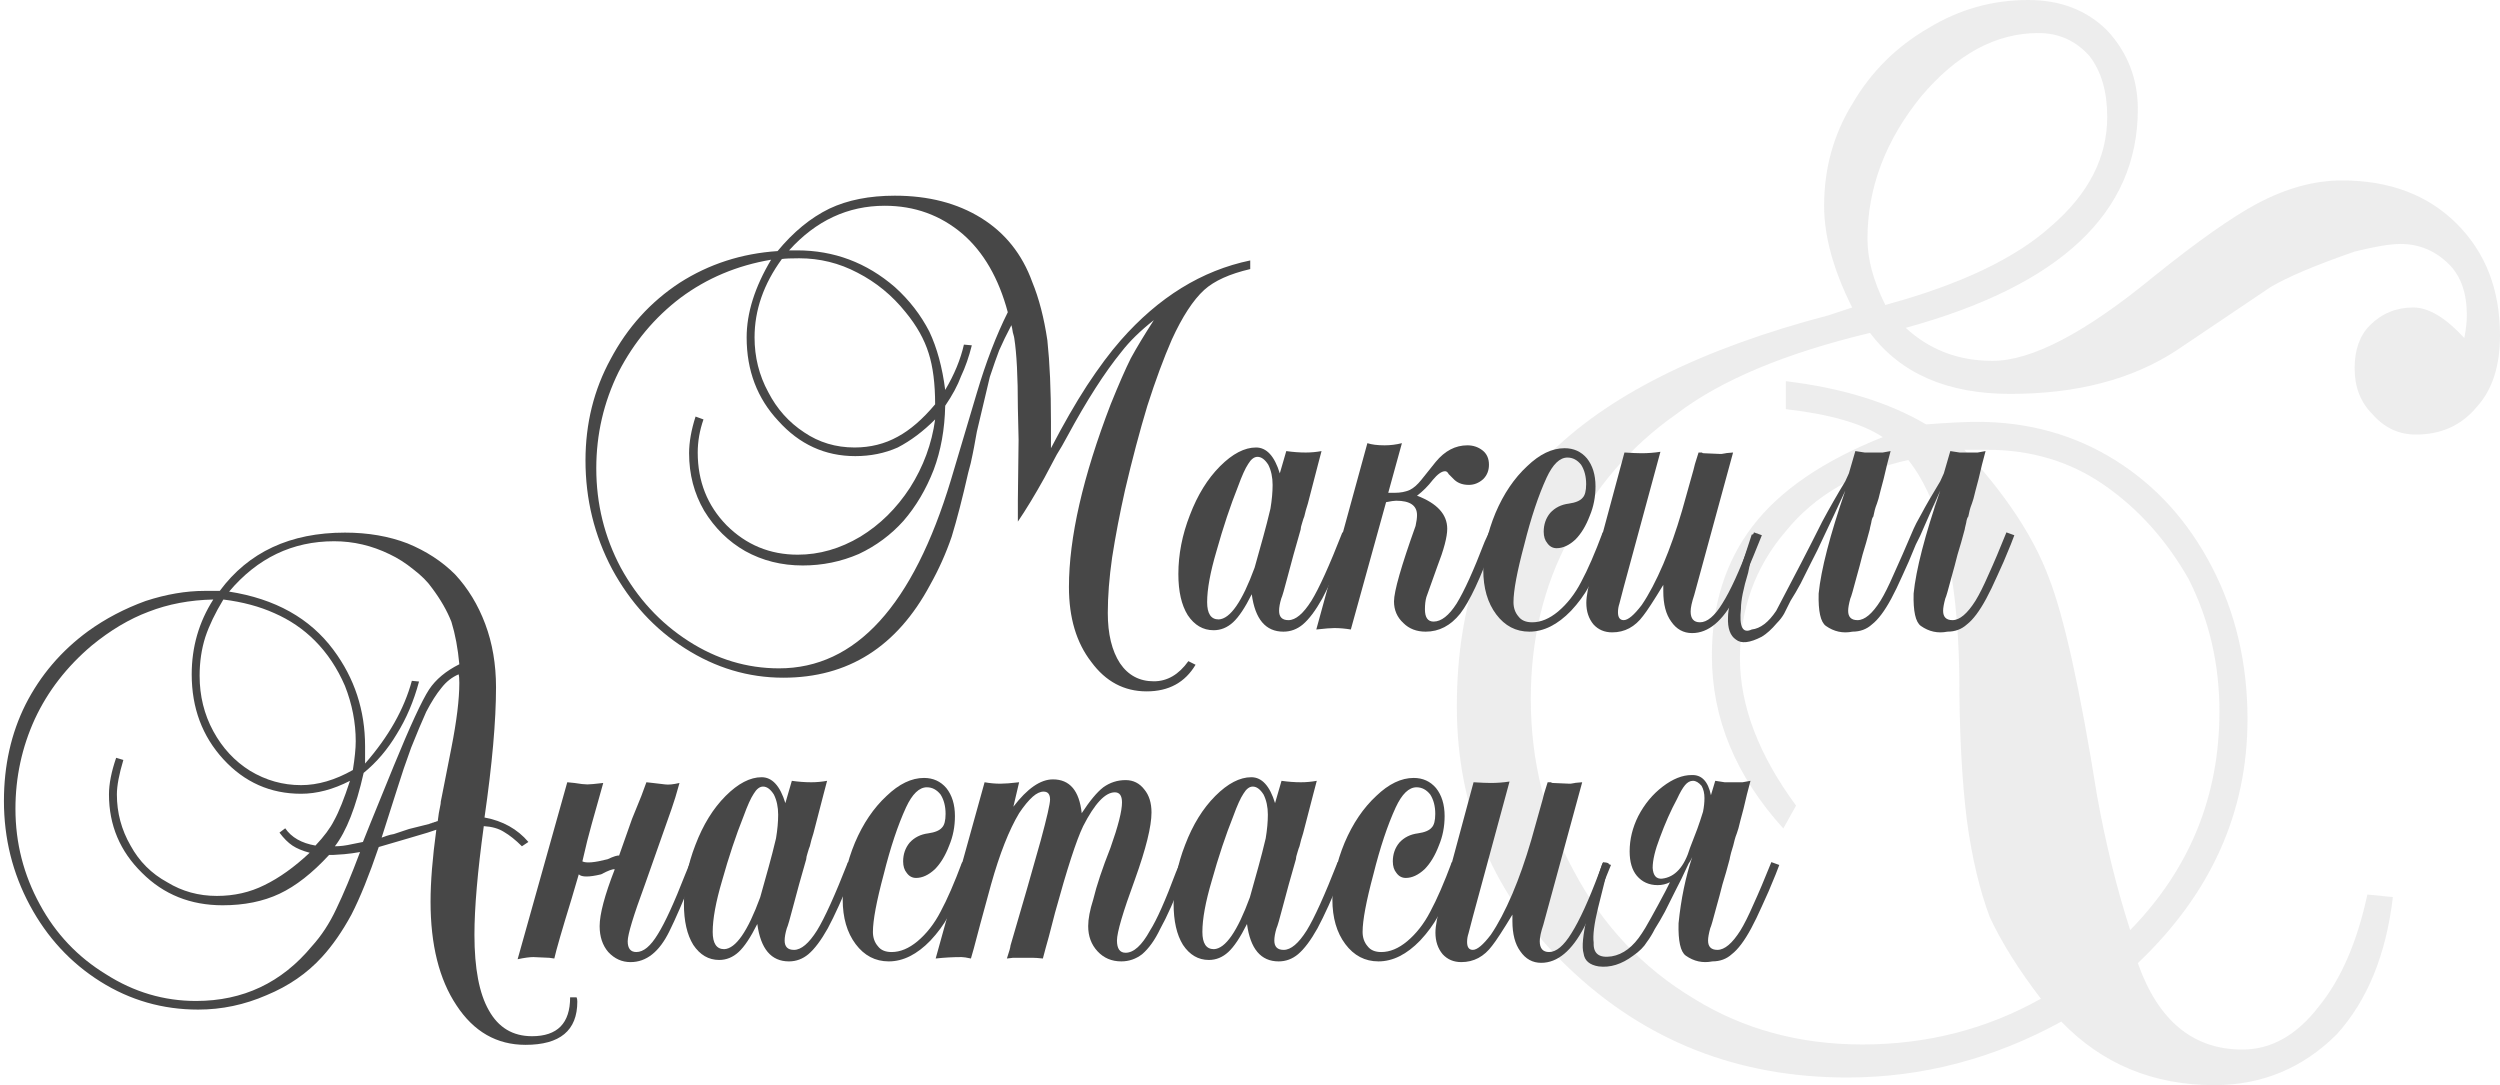
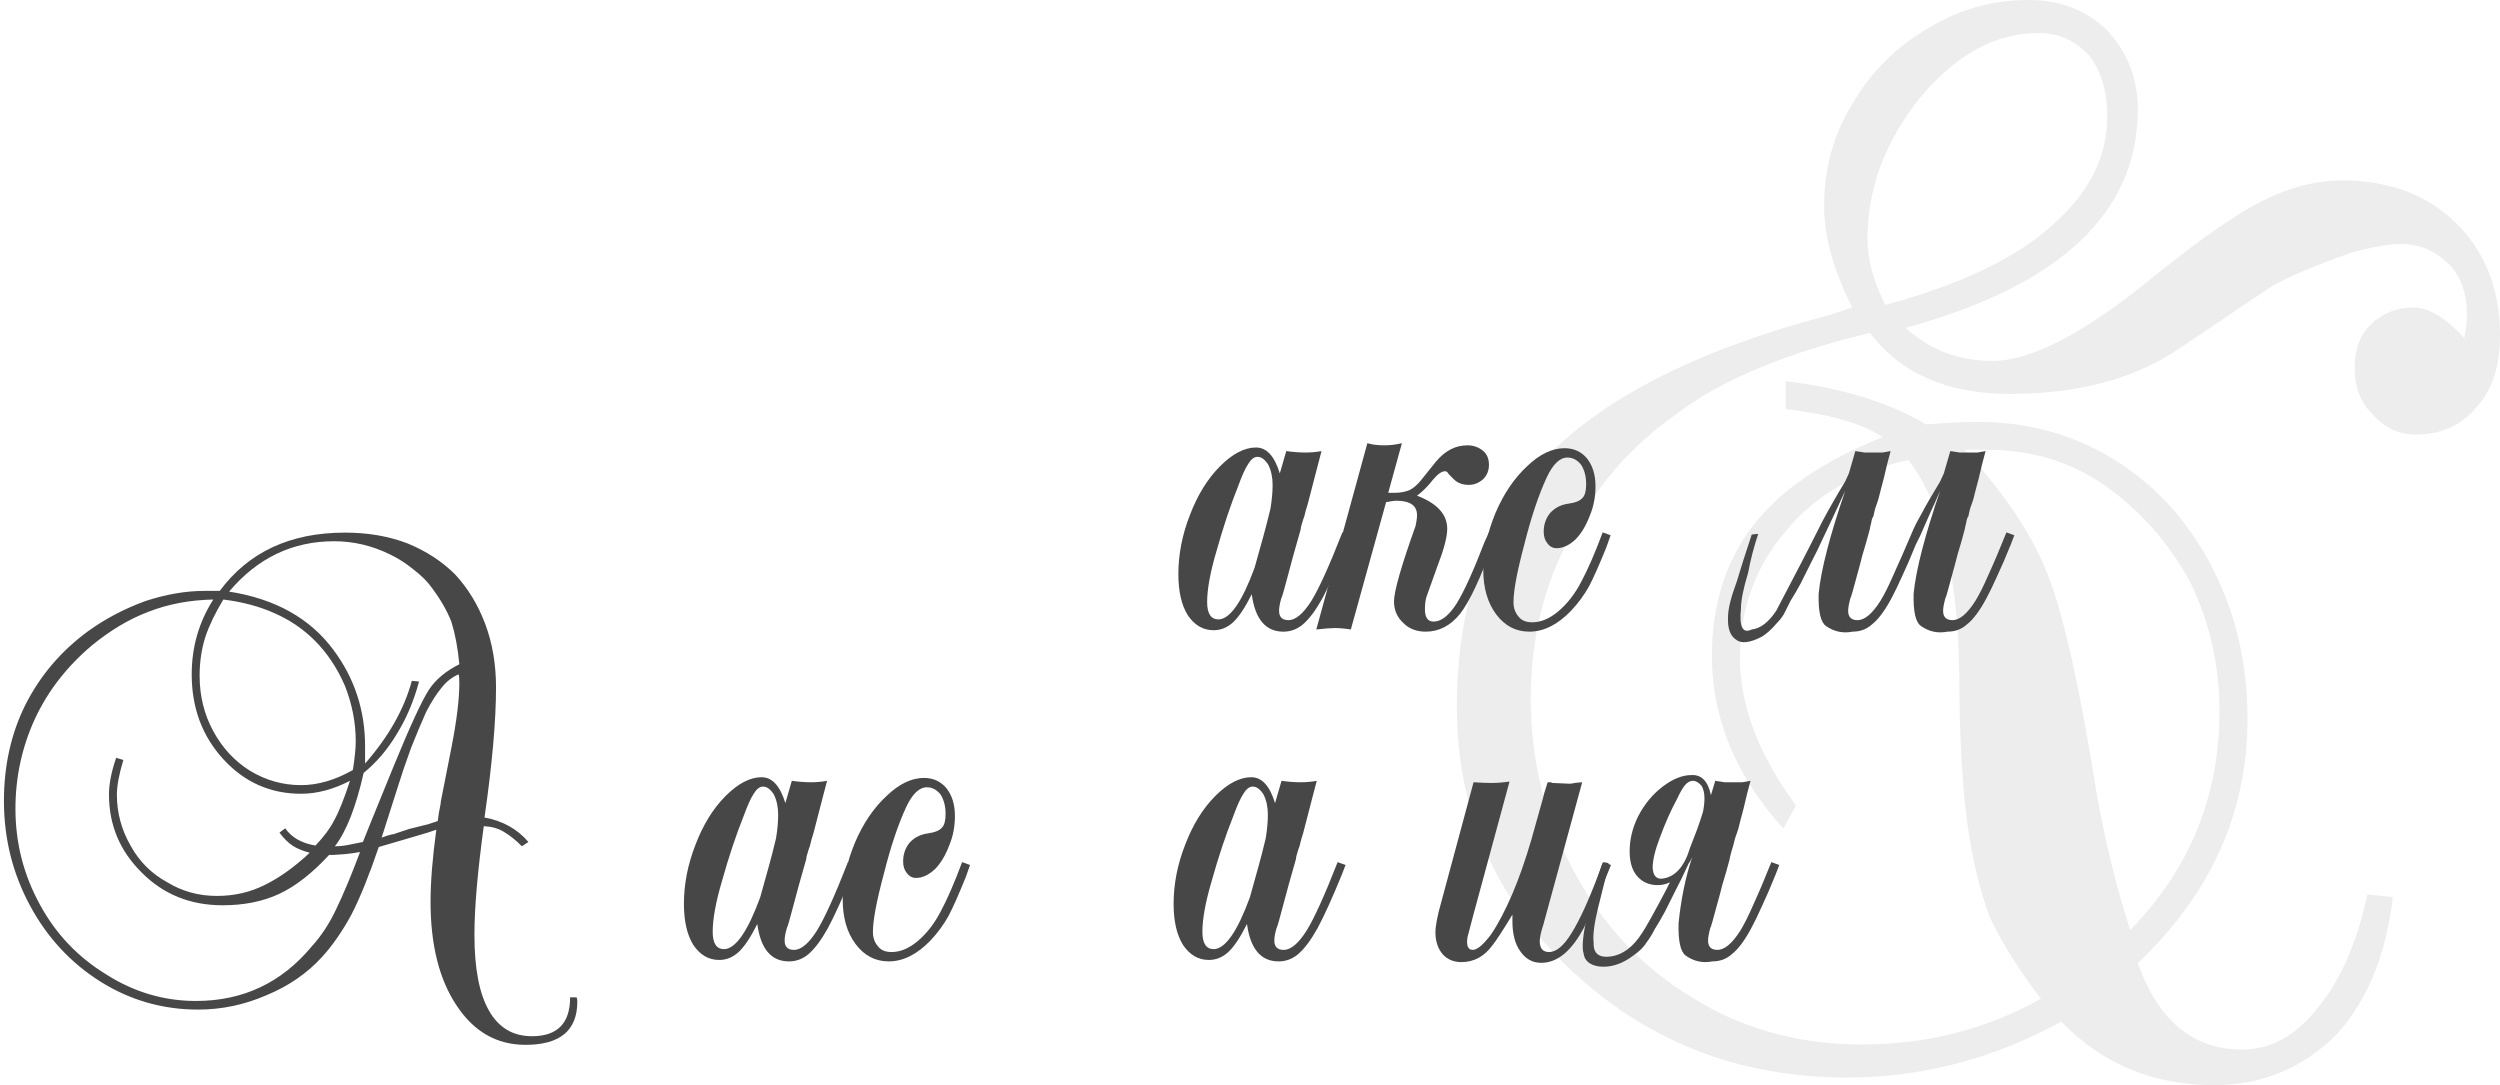
<svg xmlns="http://www.w3.org/2000/svg" width="417" height="181" viewBox="0 0 417 181" fill="none">
  <path d="M355.313 155.143C365.24 144.97 370.203 132.818 370.203 118.689C370.203 110.776 368.501 103.429 365.098 96.646C361.411 90.147 356.731 84.919 351.059 80.963C345.386 77.006 338.863 75.028 331.489 75.028H327.66C334.467 82.376 339.147 89.44 341.699 96.222C344.252 102.722 346.946 114.874 349.782 132.677C351.2 140.589 353.044 148.078 355.313 155.143ZM314.472 50.867C326.951 47.475 336.169 43.095 342.125 37.726C348.364 32.357 351.484 26.281 351.484 19.499C351.484 15.26 350.491 11.869 348.506 9.326C346.237 6.782 343.401 5.511 339.998 5.511C332.907 5.511 326.384 9.043 320.428 16.108C314.472 23.455 311.494 31.368 311.494 39.845C311.494 43.236 312.487 46.91 314.472 50.867ZM394.878 149.208L399.132 149.632C397.998 159.24 394.878 166.87 389.773 172.522C384.1 178.174 377.293 181 369.352 181C359.142 181 350.633 177.468 343.826 170.403C332.482 176.62 320.57 179.728 308.09 179.728C289.939 179.728 274.482 173.653 261.719 161.501C249.24 149.632 243 135.079 243 117.841C243 100.603 247.963 86.756 257.89 76.3C267.817 66.126 283.557 58.214 305.112 52.562L308.941 51.29C305.822 45.073 304.262 39.422 304.262 34.335C304.262 28.118 305.822 22.466 308.941 17.379C312.061 12.01 316.315 7.771 321.704 4.663C326.809 1.554 332.34 0 338.296 0C343.685 0 348.081 1.696 351.484 5.087C354.888 8.76 356.589 13.14 356.589 18.227C356.589 35.465 343.685 47.617 317.875 54.681C321.846 58.355 326.667 60.192 332.34 60.192C338.863 60.192 347.797 55.529 359.142 46.204C366.516 40.269 372.33 36.172 376.584 33.911C381.406 31.368 386.086 30.096 390.623 30.096C398.565 30.096 404.946 32.498 409.768 37.302C414.589 42.106 417 48.323 417 55.953C417 61.04 415.724 64.996 413.171 67.822C410.619 70.93 407.215 72.485 402.961 72.485C400.125 72.485 397.714 71.354 395.729 69.094C393.743 67.115 392.751 64.572 392.751 61.464C392.751 58.355 393.601 55.953 395.303 54.258C397.288 52.279 399.699 51.29 402.535 51.29C405.088 51.29 407.924 52.986 411.044 56.377C411.328 54.964 411.469 53.692 411.469 52.562C411.469 48.888 410.477 46.062 408.491 44.084C406.222 41.824 403.528 40.693 400.408 40.693C398.707 40.693 396.154 41.117 392.751 41.965C386.227 44.226 381.548 46.204 378.711 47.899L362.971 58.496C355.597 63.3 346.379 65.703 335.318 65.703C324.824 65.703 317.024 62.312 311.919 55.529C297.738 58.92 286.961 63.442 279.587 69.094C271.929 74.463 265.973 81.386 261.719 89.864C257.465 97.777 255.337 106.678 255.337 116.569C255.337 127.025 257.748 136.633 262.57 145.393C267.391 154.436 274.056 161.501 282.565 166.588C290.79 171.674 300.149 174.218 310.643 174.218C321.421 174.218 331.347 171.674 340.423 166.588C336.736 161.784 333.9 157.262 331.914 153.023C330.213 148.502 328.936 143.133 328.086 136.916C327.235 130.133 326.809 121.938 326.809 112.33C326.526 95.375 323.689 83.506 318.301 76.724C309.509 78.702 302.702 82.658 297.88 88.593C292.775 94.527 290.222 101.592 290.222 109.787C290.222 117.699 293.342 125.895 299.582 134.372L297.455 138.187C289.513 129.427 285.543 119.819 285.543 109.363C285.543 100.885 287.812 93.679 292.35 87.745C296.888 81.81 304.12 76.865 314.046 72.909C310.643 70.648 305.254 69.094 297.88 68.246V63.583C307.24 64.713 315.039 67.115 321.279 70.789C324.966 70.507 327.802 70.365 329.787 70.365C338.296 70.365 345.954 72.485 352.76 76.724C359.567 80.963 364.956 86.897 368.927 94.527C372.897 102.157 374.883 110.635 374.883 119.96C374.883 135.503 368.785 149.067 356.589 160.653C359.993 170.262 365.807 175.066 374.032 175.066C378.853 175.066 383.108 172.664 386.795 167.859C390.482 163.338 393.176 157.121 394.878 149.208Z" fill="#474747" fill-opacity="0.1" />
  <path d="M284.304 133.119C284.304 132.319 284.144 131.639 283.824 131.079C283.344 130.519 282.864 130.239 282.384 130.239C281.904 130.239 281.464 130.479 281.064 130.959C280.664 131.439 280.224 132.199 279.744 133.239C278.704 135.159 277.744 137.319 276.864 139.719C276.064 141.799 275.664 143.479 275.664 144.759C275.744 146.039 276.264 146.639 277.224 146.559C279.384 146.319 280.944 144.599 281.904 141.399C282.464 139.959 282.864 138.919 283.104 138.279C283.424 137.399 283.744 136.439 284.064 135.399C284.224 134.599 284.304 133.839 284.304 133.119ZM282.264 142.959C282.104 143.359 281.904 143.719 281.664 144.039C280.784 145.959 280.064 147.439 279.504 148.479L277.704 152.079C277.144 153.119 276.584 154.079 276.024 154.959C275.624 155.759 275.184 156.479 274.704 157.119C274.224 157.919 273.464 158.679 272.424 159.399C270.504 160.839 268.584 161.439 266.664 161.199C265.144 160.959 264.304 160.239 264.144 159.039C263.824 157.999 264.024 155.919 264.744 152.799C265.064 151.519 265.504 149.919 266.064 147.999C266.464 146.479 266.864 145.159 267.264 144.039C267.584 143.799 267.944 143.799 268.344 144.039L267.624 147.159C267.224 148.759 266.864 150.199 266.544 151.479C265.904 154.119 265.664 156.039 265.824 157.239C265.744 159.079 266.744 159.839 268.824 159.519C270.744 159.199 272.424 157.919 273.864 155.679C274.104 155.359 274.624 154.479 275.424 153.039C276.224 151.599 277.024 150.119 277.824 148.599C278.064 148.119 278.304 147.639 278.544 147.159C277.904 147.479 277.224 147.639 276.504 147.639C275.064 147.639 273.904 147.119 273.024 146.079C272.224 145.119 271.824 143.759 271.824 141.999C271.824 139.999 272.304 138.039 273.264 136.119C274.304 134.119 275.664 132.479 277.344 131.199C279.024 129.919 280.624 129.279 282.144 129.279C283.824 129.199 284.904 130.319 285.384 132.639L286.104 130.239C286.664 130.319 287.184 130.399 287.664 130.479H290.664C291.144 130.399 291.584 130.319 291.984 130.239L291.384 132.519C290.984 134.279 290.624 135.719 290.304 136.839C290.064 137.879 289.864 138.599 289.704 138.999C289.544 139.399 289.424 139.759 289.344 140.079L289.104 141.039C289.024 141.359 288.904 141.759 288.744 142.239C288.584 142.879 288.504 143.239 288.504 143.319C288.104 144.839 287.704 146.239 287.304 147.519C286.984 148.799 286.664 149.999 286.344 151.119C286.024 152.239 285.784 153.119 285.624 153.759C285.464 154.319 285.344 154.679 285.264 154.839C285.024 155.719 284.904 156.399 284.904 156.879C284.904 157.919 285.424 158.439 286.464 158.439C287.664 158.439 288.944 157.359 290.304 155.199C290.944 154.159 291.664 152.719 292.464 150.879C293.344 148.959 294.344 146.599 295.464 143.799L296.784 144.279L296.184 145.839C295.384 147.839 294.624 149.599 293.904 151.119C293.264 152.559 292.664 153.799 292.104 154.839C290.984 156.919 289.904 158.359 288.864 159.159C287.984 159.959 286.904 160.359 285.624 160.359C284.024 160.679 282.544 160.359 281.184 159.399C280.304 158.759 279.904 156.959 279.984 153.999C280.384 149.999 281.144 146.319 282.264 142.959Z" fill="#474747" />
  <path d="M267.39 143.799L268.71 144.279C266.63 149.479 265.15 152.919 264.27 154.599C262.19 158.599 259.79 160.599 257.07 160.599C255.63 160.599 254.47 159.959 253.59 158.679C252.71 157.479 252.27 155.799 252.27 153.639V152.559C250.67 155.199 249.55 156.919 248.91 157.719C247.55 159.559 245.83 160.479 243.75 160.479C242.47 160.479 241.43 160.039 240.63 159.159C239.83 158.199 239.43 156.999 239.43 155.559C239.43 154.439 239.75 152.759 240.39 150.519L245.79 130.479C247.07 130.559 248.03 130.599 248.67 130.599C249.71 130.599 250.75 130.519 251.79 130.359L245.67 152.919L244.95 155.679C244.79 156.159 244.71 156.639 244.71 157.119C244.71 157.999 245.03 158.439 245.67 158.439C246.39 158.439 247.39 157.599 248.67 155.919C249.87 154.159 251.07 151.879 252.27 149.079C253.39 146.439 254.43 143.479 255.39 140.199L257.31 133.359L257.55 132.399C257.71 131.919 257.91 131.279 258.15 130.479H258.75C258.75 130.559 258.83 130.599 258.99 130.599L261.75 130.719C261.83 130.719 261.91 130.719 261.99 130.719C262.07 130.719 262.31 130.679 262.71 130.599C262.55 130.599 262.95 130.559 263.91 130.479L257.43 154.239C257.03 155.439 256.83 156.359 256.83 156.999C256.83 158.199 257.35 158.799 258.39 158.799C259.59 158.799 260.83 157.759 262.11 155.679C263.47 153.519 264.99 150.199 266.67 145.719L267.39 143.799Z" fill="#474747" />
-   <path d="M242.162 143.8L243.482 144.28L242.762 146.32C241.562 149.28 240.602 151.44 239.882 152.8C239.082 154.24 238.082 155.6 236.882 156.88C234.642 159.2 232.322 160.36 229.922 160.36C227.682 160.36 225.842 159.4 224.402 157.48C222.962 155.56 222.242 153.08 222.242 150.04C222.242 147 222.922 143.84 224.282 140.56C225.642 137.36 227.402 134.76 229.562 132.76C231.642 130.76 233.722 129.76 235.802 129.76C237.322 129.76 238.562 130.32 239.522 131.44C240.482 132.64 240.962 134.2 240.962 136.12C240.962 137.88 240.642 139.52 240.002 141.04C239.362 142.72 238.562 144.04 237.602 145C236.562 145.96 235.522 146.44 234.482 146.44C233.842 146.44 233.322 146.16 232.922 145.6C232.522 145.12 232.322 144.48 232.322 143.68C232.322 142.48 232.682 141.44 233.402 140.56C234.202 139.68 235.242 139.16 236.522 139C237.642 138.84 238.402 138.52 238.802 138.04C239.202 137.64 239.402 136.88 239.402 135.76C239.402 134.48 239.122 133.4 238.562 132.52C237.922 131.72 237.162 131.32 236.282 131.32C235.002 131.32 233.842 132.44 232.802 134.68C231.442 137.64 230.202 141.36 229.082 145.84C227.882 150.32 227.282 153.52 227.282 155.44C227.282 156.4 227.562 157.2 228.122 157.84C228.602 158.48 229.362 158.8 230.402 158.8C231.842 158.8 233.282 158.2 234.722 157C236.242 155.72 237.522 154.08 238.562 152.08C239.682 150 240.882 147.24 242.162 143.8Z" fill="#474747" />
  <path d="M211.478 135.881C211.478 134.601 211.238 133.481 210.758 132.521C210.198 131.641 209.598 131.201 208.958 131.201C208.398 131.201 207.878 131.601 207.398 132.401C206.918 133.121 206.358 134.361 205.718 136.121C204.438 139.321 203.238 142.921 202.118 146.921C201.078 150.441 200.558 153.281 200.558 155.441C200.558 157.361 201.198 158.321 202.478 158.321C204.398 158.241 206.398 155.361 208.478 149.681C209.118 147.361 209.598 145.641 209.918 144.521C210.318 143.081 210.718 141.521 211.118 139.841C211.358 138.401 211.478 137.081 211.478 135.881ZM223.118 143.801L224.438 144.281L223.838 145.841C222.238 149.761 220.878 152.761 219.758 154.841C218.638 156.841 217.558 158.281 216.518 159.161C215.558 159.961 214.478 160.361 213.278 160.361C210.318 160.361 208.558 158.281 207.998 154.121C206.878 156.361 205.838 157.921 204.878 158.801C203.918 159.681 202.838 160.121 201.638 160.121C199.878 160.121 198.438 159.281 197.318 157.601C196.278 155.921 195.758 153.641 195.758 150.761C195.758 147.481 196.398 144.201 197.678 140.921C198.958 137.561 200.638 134.841 202.718 132.761C204.798 130.681 206.798 129.641 208.718 129.641C210.478 129.641 211.798 131.081 212.678 133.961L213.758 130.241C214.878 130.401 215.958 130.481 216.998 130.481C217.878 130.481 218.758 130.401 219.638 130.241L219.038 132.521C218.158 135.961 217.598 138.121 217.358 139.001C217.118 139.721 216.918 140.441 216.758 141.161C216.678 141.321 216.558 141.681 216.398 142.241C216.238 142.721 216.158 143.081 216.158 143.321C215.278 146.361 214.558 148.961 213.998 151.121C213.438 153.281 213.078 154.521 212.918 154.841C212.678 155.641 212.558 156.321 212.558 156.881C212.558 157.921 213.078 158.441 214.118 158.441C215.318 158.441 216.598 157.361 217.958 155.201C219.238 153.121 220.958 149.321 223.118 143.801Z" fill="#474747" />
-   <path d="M196.87 143.8L198.19 144.28L197.47 146.08C195.95 150 194.63 152.96 193.51 154.96C192.63 156.8 191.63 158.2 190.51 159.16C189.47 159.96 188.31 160.36 187.03 160.36C185.43 160.36 184.11 159.8 183.07 158.68C182.03 157.56 181.51 156.16 181.51 154.48C181.51 153.28 181.79 151.8 182.35 150.04C182.91 147.72 183.87 144.84 185.23 141.4C186.51 137.8 187.15 135.28 187.15 133.84C187.15 132.72 186.75 132.16 185.95 132.16C184.35 132.16 182.59 134.04 180.67 137.8C179.55 140.12 177.99 144.92 175.99 152.2C175.11 155.64 174.59 157.6 174.43 158.08L173.95 159.88C173.23 159.8 172.67 159.76 172.27 159.76H171.19H168.91C168.99 159.76 168.67 159.8 167.95 159.88C168.35 158.68 168.55 157.96 168.55 157.72L171.31 148.24L173.59 140.2C174.63 136.36 175.15 134.08 175.15 133.36C175.15 132.48 174.79 132.04 174.07 132.04C173.51 132.04 172.91 132.32 172.27 132.88C171.55 133.52 170.79 134.44 169.99 135.64C168.31 138.44 166.75 142.4 165.31 147.52L163.51 154.12L162.43 158.2L161.95 159.88C161.23 159.72 160.71 159.64 160.39 159.64C158.95 159.64 157.51 159.72 156.07 159.88L164.23 130.48C165.11 130.64 165.99 130.72 166.87 130.72C167.59 130.72 168.63 130.64 169.99 130.48L169.03 134.56C171.35 131.52 173.55 130 175.63 130C178.43 130 180.03 131.88 180.43 135.64C181.79 133.56 182.99 132.12 184.03 131.32C185.15 130.52 186.39 130.12 187.75 130.12C189.03 130.12 190.07 130.64 190.87 131.68C191.67 132.64 192.07 133.92 192.07 135.52C192.07 137.84 191.15 141.56 189.31 146.68C187.31 152.12 186.31 155.52 186.31 156.88C186.31 158.24 186.79 158.92 187.75 158.92C189.11 158.92 190.47 157.68 191.83 155.2C192.95 153.44 194.39 150.2 196.15 145.48L196.87 143.8Z" fill="#474747" />
  <path d="M160.483 143.8L161.803 144.28L161.083 146.32C159.883 149.28 158.923 151.44 158.202 152.8C157.402 154.24 156.402 155.6 155.202 156.88C152.962 159.2 150.643 160.36 148.243 160.36C146.003 160.36 144.163 159.4 142.723 157.48C141.283 155.56 140.562 153.08 140.562 150.04C140.562 147 141.243 143.84 142.603 140.56C143.963 137.36 145.723 134.76 147.883 132.76C149.963 130.76 152.043 129.76 154.123 129.76C155.643 129.76 156.883 130.32 157.843 131.44C158.803 132.64 159.283 134.2 159.283 136.12C159.283 137.88 158.963 139.52 158.323 141.04C157.683 142.72 156.883 144.04 155.923 145C154.883 145.96 153.843 146.44 152.803 146.44C152.163 146.44 151.643 146.16 151.243 145.6C150.843 145.12 150.643 144.48 150.643 143.68C150.643 142.48 151.003 141.44 151.723 140.56C152.523 139.68 153.563 139.16 154.843 139C155.963 138.84 156.723 138.52 157.123 138.04C157.523 137.64 157.723 136.88 157.723 135.76C157.723 134.48 157.443 133.4 156.883 132.52C156.243 131.72 155.483 131.32 154.603 131.32C153.323 131.32 152.163 132.44 151.123 134.68C149.763 137.64 148.523 141.36 147.403 145.84C146.203 150.32 145.603 153.52 145.603 155.44C145.603 156.4 145.883 157.2 146.443 157.84C146.923 158.48 147.683 158.8 148.723 158.8C150.163 158.8 151.603 158.2 153.043 157C154.563 155.72 155.843 154.08 156.883 152.08C158.003 150 159.203 147.24 160.483 143.8Z" fill="#474747" />
  <path d="M129.798 135.881C129.798 134.601 129.558 133.481 129.078 132.521C128.518 131.641 127.918 131.201 127.278 131.201C126.718 131.201 126.198 131.601 125.718 132.401C125.238 133.121 124.678 134.361 124.038 136.121C122.758 139.321 121.558 142.921 120.438 146.921C119.398 150.441 118.878 153.281 118.878 155.441C118.878 157.361 119.518 158.321 120.798 158.321C122.718 158.241 124.718 155.361 126.798 149.681C127.438 147.361 127.918 145.641 128.238 144.521C128.638 143.081 129.038 141.521 129.438 139.841C129.678 138.401 129.798 137.081 129.798 135.881ZM141.438 143.801L142.758 144.281L142.158 145.841C140.558 149.761 139.198 152.761 138.078 154.841C136.958 156.841 135.878 158.281 134.838 159.161C133.878 159.961 132.798 160.361 131.598 160.361C128.638 160.361 126.878 158.281 126.318 154.121C125.198 156.361 124.158 157.921 123.198 158.801C122.238 159.681 121.158 160.121 119.958 160.121C118.198 160.121 116.758 159.281 115.638 157.601C114.598 155.921 114.078 153.641 114.078 150.761C114.078 147.481 114.718 144.201 115.998 140.921C117.278 137.561 118.958 134.841 121.038 132.761C123.118 130.681 125.118 129.641 127.038 129.641C128.798 129.641 130.118 131.081 130.998 133.961L132.078 130.241C133.198 130.401 134.278 130.481 135.318 130.481C136.198 130.481 137.078 130.401 137.958 130.241L137.358 132.521C136.478 135.961 135.918 138.121 135.678 139.001C135.438 139.721 135.238 140.441 135.078 141.161C134.998 141.321 134.878 141.681 134.718 142.241C134.558 142.721 134.478 143.081 134.478 143.321C133.598 146.361 132.878 148.961 132.318 151.121C131.758 153.281 131.398 154.521 131.238 154.841C130.998 155.641 130.878 156.321 130.878 156.881C130.878 157.921 131.398 158.441 132.438 158.441C133.638 158.441 134.918 157.361 136.278 155.201C137.558 153.121 139.278 149.321 141.438 143.801Z" fill="#474747" />
-   <path d="M97.14 143.68C97.78 144 99.18 143.88 101.34 143.32C102.38 142.84 103.02 142.64 103.26 142.72C104.46 139.36 105.18 137.32 105.42 136.6C105.9 135.4 106.42 134.12 106.98 132.76L107.82 130.48L108.9 130.6C109.62 130.68 110.3 130.76 110.94 130.84C111.5 130.92 112.3 130.84 113.34 130.6C112.86 132.36 112.42 133.8 112.02 134.92L107.58 147.52C105.66 152.72 104.7 155.88 104.7 157C104.7 158.2 105.18 158.8 106.14 158.8C107.34 158.8 108.54 157.8 109.74 155.8C110.94 153.88 112.46 150.56 114.3 145.84L115.14 143.8L116.46 144.28L115.62 146.2C113.94 150.36 112.62 153.4 111.66 155.32C109.98 158.76 107.82 160.48 105.18 160.48C103.74 160.48 102.5 159.92 101.46 158.8C100.5 157.68 100.02 156.24 100.02 154.48C100.02 152.48 100.86 149.32 102.54 145C102.22 144.92 101.46 145.2 100.26 145.84C98.26 146.32 97.02 146.32 96.54 145.84L95.34 149.92C93.74 155.12 92.78 158.44 92.46 159.88L91.62 159.76C89.78 159.68 88.9 159.64 88.98 159.64C88.34 159.64 87.46 159.76 86.34 160L94.62 130.48L95.82 130.6C96.78 130.76 97.5 130.84 97.98 130.84C98.38 130.84 99.26 130.76 100.62 130.6L99.78 133.6L98.7 137.44C98.22 139.12 97.7 141.2 97.14 143.68Z" fill="#474747" />
  <path d="M60.056 142.12C59.176 142.28 58.296 142.4 57.416 142.48L55.616 142.6C55.296 142.6 55.056 142.6 54.896 142.6C52.096 145.64 49.336 147.8 46.616 149.08C43.896 150.36 40.736 151 37.136 151C31.776 151 27.296 149.2 23.696 145.6C20.016 142 18.176 137.64 18.176 132.52C18.176 130.76 18.576 128.72 19.376 126.4L20.576 126.76C19.856 129.16 19.496 131.08 19.496 132.52C19.496 135.56 20.256 138.4 21.776 141.04C23.216 143.68 25.256 145.72 27.896 147.16C30.376 148.68 33.136 149.44 36.176 149.44C39.056 149.44 41.696 148.84 44.096 147.64C46.576 146.44 49.096 144.64 51.656 142.24C50.456 141.92 49.496 141.52 48.776 141.04C48.056 140.56 47.336 139.84 46.616 138.88L47.576 138.16C48.616 139.68 50.296 140.64 52.616 141.04C54.056 139.52 55.096 138.12 55.736 136.84C56.536 135.4 57.416 133.2 58.376 130.24C55.576 131.68 52.856 132.4 50.216 132.4C45.096 132.4 40.776 130.48 37.256 126.64C33.736 122.8 31.976 118.08 31.976 112.48C31.976 107.92 33.176 103.76 35.576 100C31.656 100.08 28.056 100.76 24.776 102.04C21.576 103.24 18.416 105.12 15.296 107.68C11.136 111.2 7.976 115.28 5.816 119.92C3.656 124.64 2.576 129.64 2.576 134.92C2.576 140.6 3.936 145.92 6.656 150.88C9.296 155.76 12.976 159.64 17.696 162.52C22.336 165.48 27.336 166.96 32.696 166.96C40.536 166.96 46.976 163.92 52.016 157.84C53.616 156.08 54.976 154 56.096 151.6C57.296 149.12 58.616 145.96 60.056 142.12ZM58.856 128.44C59.176 126.44 59.336 124.84 59.336 123.64C59.336 120.52 58.736 117.44 57.536 114.4C56.256 111.44 54.576 108.92 52.496 106.84C50.576 104.92 48.336 103.4 45.776 102.28C43.296 101.16 40.456 100.4 37.256 100C35.896 102.24 34.896 104.32 34.256 106.24C33.616 108.24 33.296 110.4 33.296 112.72C33.296 116.08 34.056 119.16 35.576 121.96C37.096 124.76 39.136 126.96 41.696 128.56C44.336 130.16 47.176 130.96 50.216 130.96C53.016 130.96 55.896 130.12 58.856 128.44ZM76.616 110.8C76.376 108.16 75.936 105.8 75.296 103.72C74.576 101.88 73.496 100 72.056 98.08C71.336 97.04 70.296 96 68.936 94.96C67.656 93.92 66.336 93.08 64.976 92.44C62.016 91 58.936 90.28 55.736 90.28C48.776 90.28 42.936 93.08 38.216 98.68C45.896 99.88 51.696 103.12 55.616 108.4C59.136 113.12 60.896 118.48 60.896 124.48C60.896 125.76 60.896 126.72 60.896 127.36C64.816 122.88 67.416 118.28 68.696 113.56L69.896 113.68C69.016 116.96 67.776 119.88 66.176 122.44C64.656 125 62.816 127.16 60.656 128.92C59.376 134.6 57.776 138.68 55.856 141.16C56.736 141.16 57.696 141.04 58.736 140.8L59.936 140.56L60.536 140.44C61.336 138.44 61.736 137.44 61.736 137.44L65.696 127.72C68.416 121.08 70.376 116.84 71.576 115C72.696 113.32 74.376 111.92 76.616 110.8ZM73.016 136.96C73.096 136.16 73.256 135.2 73.496 134.08C73.496 133.84 73.536 133.56 73.616 133.24C73.696 132.84 73.736 132.64 73.736 132.64L75.296 124.72C76.176 120.24 76.616 116.64 76.616 113.92C76.616 113.2 76.576 112.72 76.496 112.48C75.376 112.96 74.416 113.72 73.616 114.76C72.816 115.72 71.976 117.04 71.096 118.72C70.376 120.32 69.536 122.32 68.576 124.72C67.696 127.12 66.936 129.36 66.296 131.44C65.656 133.44 64.776 136.2 63.656 139.72C64.296 139.48 64.776 139.32 65.096 139.24C65.416 139.16 65.616 139.12 65.696 139.12L68.216 138.28L71.576 137.44C71.736 137.36 71.856 137.32 71.936 137.32C72.096 137.24 72.216 137.2 72.296 137.2C72.456 137.12 72.576 137.08 72.656 137.08C72.816 137 72.936 136.96 73.016 136.96ZM95.096 166.36H96.176C96.256 166.52 96.296 166.76 96.296 167.08C96.296 171.88 93.416 174.28 87.656 174.28C82.856 174.28 79.016 172.08 76.136 167.68C73.256 163.36 71.816 157.6 71.816 150.4C71.816 147.12 72.136 143.12 72.776 138.4L71.336 138.88L68.096 139.84C66.736 140.24 65.096 140.72 63.176 141.28C61.576 146 60.056 149.76 58.616 152.56C57.096 155.36 55.456 157.72 53.696 159.64C51.216 162.36 48.136 164.48 44.456 166C40.776 167.6 36.976 168.4 33.056 168.4C27.136 168.4 21.696 166.84 16.736 163.72C11.776 160.6 7.856 156.36 4.976 151C2.096 145.64 0.656 139.84 0.656 133.6C0.656 127.68 1.856 122.32 4.256 117.52C6.736 112.64 10.216 108.56 14.696 105.28C17.576 103.2 20.776 101.52 24.296 100.24C27.736 99.12 31.016 98.56 34.136 98.56H35.336C35.576 98.56 36.016 98.56 36.656 98.56C41.456 92.08 48.416 88.84 57.536 88.84C61.376 88.84 64.856 89.44 67.976 90.64C71.096 91.92 73.736 93.64 75.896 95.8C78.056 98.12 79.736 100.88 80.936 104.08C82.136 107.28 82.736 110.8 82.736 114.64C82.736 120.24 82.096 127.48 80.816 136.36C83.856 136.92 86.296 138.28 88.136 140.44L87.056 141.16C86.016 140.12 85.016 139.32 84.056 138.76C83.176 138.2 82.056 137.88 80.696 137.8C79.656 145.4 79.136 151.44 79.136 155.92C79.136 161.52 79.936 165.72 81.536 168.52C83.136 171.4 85.536 172.84 88.736 172.84C92.976 172.84 95.096 170.68 95.096 166.36Z" fill="#474747" />
  <path d="M319.192 88.2C319.352 87.8 319.792 86.96 320.512 85.68C321.232 84.32 322.272 82.52 323.632 80.28L324.232 78.96L325.312 75.24C325.872 75.32 326.392 75.4 326.872 75.48C327.432 75.48 327.992 75.48 328.552 75.48C328.952 75.48 329.392 75.48 329.872 75.48C330.352 75.4 330.792 75.32 331.192 75.24L330.592 77.52C330.192 79.28 329.832 80.72 329.512 81.84C329.272 82.88 329.072 83.6 328.912 84C328.752 84.4 328.632 84.76 328.552 85.08C328.472 85.4 328.392 85.76 328.312 86.16C328.152 86.32 328.032 86.68 327.952 87.24C327.792 87.88 327.712 88.24 327.712 88.32C327.312 89.84 326.912 91.24 326.512 92.52C326.192 93.8 325.872 95 325.552 96.12C325.232 97.24 324.992 98.12 324.832 98.76C324.672 99.32 324.552 99.68 324.472 99.84C324.232 100.72 324.112 101.4 324.112 101.88C324.112 102.92 324.632 103.44 325.672 103.44C326.872 103.44 328.152 102.36 329.512 100.2C330.152 99.16 330.872 97.72 331.672 95.88C332.552 93.96 333.552 91.6 334.672 88.8L335.992 89.28L335.392 90.84C334.592 92.84 333.832 94.6 333.112 96.12C332.472 97.56 331.872 98.8 331.312 99.84C330.192 101.92 329.112 103.36 328.072 104.16C327.192 104.96 326.112 105.36 324.832 105.36C323.232 105.68 321.752 105.36 320.392 104.4C319.512 103.76 319.112 101.96 319.192 99C319.592 95 321.072 89.28 323.632 81.84C322.432 84.48 321.312 87 320.272 89.4L319.552 90.84C318.752 92.84 317.992 94.6 317.272 96.12C316.632 97.56 316.032 98.8 315.472 99.84C314.352 101.92 313.272 103.36 312.232 104.16C311.352 104.96 310.272 105.36 308.992 105.36C307.392 105.68 305.912 105.36 304.552 104.4C303.672 103.76 303.272 101.96 303.352 99C303.752 95 305.232 89.28 307.792 81.84C306.432 84.8 305.272 87.28 304.312 89.28C303.432 91.2 302.712 92.68 302.152 93.72C301.512 95 300.912 96.2 300.352 97.32C299.792 98.36 299.232 99.32 298.672 100.2C298.272 101 297.912 101.72 297.592 102.36C297.272 102.92 296.872 103.44 296.392 103.92C295.512 104.96 294.672 105.72 293.872 106.2C291.872 107.24 290.432 107.4 289.552 106.68C288.592 106.04 288.152 104.8 288.232 102.96C288.232 101.6 288.712 99.64 289.672 97.08C290.232 95.16 291.072 92.52 292.192 89.16L293.272 89.04C292.552 91.2 291.992 93.36 291.592 95.52C290.792 98.16 290.392 100.16 290.392 101.52C290.072 104.56 290.672 105.72 292.192 105C293.632 104.84 294.992 103.8 296.272 101.88C296.992 100.52 298.392 97.84 300.472 93.84C301.672 91.52 302.832 89.24 303.952 87C305.152 84.76 306.432 82.52 307.792 80.28L308.392 78.96L309.472 75.24C310.032 75.32 310.552 75.4 311.032 75.48C311.592 75.48 312.152 75.48 312.712 75.48C313.112 75.48 313.552 75.48 314.032 75.48C314.512 75.4 314.952 75.32 315.352 75.24L314.752 77.52C314.352 79.28 313.992 80.72 313.672 81.84C313.432 82.88 313.232 83.6 313.072 84C312.912 84.4 312.792 84.76 312.712 85.08C312.632 85.4 312.552 85.76 312.472 86.16C312.312 86.32 312.192 86.68 312.112 87.24C311.952 87.88 311.872 88.24 311.872 88.32C311.472 89.84 311.072 91.24 310.672 92.52C310.352 93.8 310.032 95 309.712 96.12C309.392 97.24 309.152 98.12 308.992 98.76C308.832 99.32 308.712 99.68 308.632 99.84C308.392 100.72 308.272 101.4 308.272 101.88C308.272 102.92 308.792 103.44 309.832 103.44C311.032 103.44 312.312 102.36 313.672 100.2C314.312 99.16 315.032 97.72 315.832 95.88C316.712 93.96 317.832 91.4 319.192 88.2Z" fill="#474747" />
-   <path d="M292.558 88.799L293.878 89.279C291.798 94.479 290.318 97.919 289.438 99.599C287.358 103.599 284.958 105.599 282.238 105.599C280.798 105.599 279.638 104.959 278.758 103.679C277.878 102.479 277.438 100.799 277.438 98.639V97.559C275.838 100.199 274.718 101.919 274.078 102.719C272.718 104.559 270.998 105.479 268.918 105.479C267.638 105.479 266.598 105.039 265.798 104.159C264.998 103.199 264.598 101.999 264.598 100.559C264.598 99.439 264.918 97.759 265.558 95.519L270.958 75.479C272.238 75.559 273.198 75.599 273.838 75.599C274.878 75.599 275.918 75.519 276.958 75.359L270.838 97.919L270.118 100.679C269.958 101.159 269.878 101.639 269.878 102.119C269.878 102.999 270.198 103.439 270.838 103.439C271.558 103.439 272.558 102.599 273.838 100.919C275.038 99.159 276.238 96.879 277.438 94.079C278.558 91.439 279.598 88.479 280.558 85.199L282.478 78.359L282.718 77.399C282.878 76.919 283.078 76.279 283.318 75.479H283.918C283.918 75.559 283.998 75.599 284.158 75.599L286.918 75.719C286.998 75.719 287.078 75.719 287.158 75.719C287.238 75.719 287.478 75.679 287.878 75.599C287.718 75.599 288.118 75.559 289.078 75.479L282.598 99.239C282.198 100.439 281.998 101.359 281.998 101.999C281.998 103.199 282.518 103.799 283.558 103.799C284.758 103.799 285.998 102.759 287.278 100.679C288.638 98.519 290.158 95.199 291.838 90.719L292.558 88.799Z" fill="#474747" />
  <path d="M267.33 88.8L268.65 89.28L267.93 91.32C266.73 94.28 265.77 96.44 265.05 97.8C264.25 99.24 263.25 100.6 262.05 101.88C259.81 104.2 257.49 105.36 255.09 105.36C252.85 105.36 251.01 104.4 249.57 102.48C248.13 100.56 247.41 98.08 247.41 95.04C247.41 92 248.09 88.84 249.45 85.56C250.81 82.36 252.57 79.76 254.73 77.76C256.81 75.76 258.89 74.76 260.97 74.76C262.49 74.76 263.73 75.32 264.69 76.44C265.65 77.64 266.13 79.2 266.13 81.12C266.13 82.88 265.81 84.52 265.17 86.04C264.53 87.72 263.73 89.04 262.77 90C261.73 90.96 260.69 91.44 259.65 91.44C259.01 91.44 258.49 91.16 258.09 90.6C257.69 90.12 257.49 89.48 257.49 88.68C257.49 87.48 257.85 86.44 258.57 85.56C259.37 84.68 260.41 84.16 261.69 84C262.81 83.84 263.57 83.52 263.97 83.04C264.37 82.64 264.57 81.88 264.57 80.76C264.57 79.48 264.29 78.4 263.73 77.52C263.09 76.72 262.33 76.32 261.45 76.32C260.17 76.32 259.01 77.44 257.97 79.68C256.61 82.64 255.37 86.36 254.25 90.84C253.05 95.32 252.45 98.52 252.45 100.44C252.45 101.4 252.73 102.2 253.29 102.84C253.77 103.48 254.53 103.8 255.57 103.8C257.01 103.8 258.45 103.2 259.89 102C261.41 100.72 262.69 99.08 263.73 97.08C264.85 95 266.05 92.24 267.33 88.8Z" fill="#474747" />
  <path d="M248.359 88.8L249.559 89.28L248.959 90.84C246.959 96.44 245.159 100.28 243.559 102.36C241.959 104.36 240.039 105.36 237.799 105.36C236.279 105.36 235.039 104.88 234.079 103.92C233.039 102.96 232.519 101.76 232.519 100.32C232.519 98.64 233.719 94.44 236.119 87.72C236.279 87 236.359 86.4 236.359 85.92C236.359 84.32 235.199 83.52 232.879 83.52C232.559 83.52 231.999 83.6 231.199 83.76L225.319 105C224.359 104.84 223.439 104.76 222.559 104.76C221.999 104.76 220.999 104.84 219.559 105L228.079 73.92C228.799 74.16 229.759 74.28 230.959 74.28C231.919 74.28 232.879 74.16 233.839 73.92L231.559 82.2H232.639C233.599 82.2 234.439 82.04 235.159 81.72C235.799 81.4 236.439 80.84 237.079 80.04L239.479 77.04C240.999 75.2 242.759 74.28 244.759 74.28C245.719 74.28 246.559 74.56 247.279 75.12C247.999 75.68 248.359 76.48 248.359 77.52C248.359 78.48 248.039 79.28 247.399 79.92C246.679 80.56 245.879 80.88 244.999 80.88C243.879 80.88 242.999 80.52 242.359 79.8L241.639 79.08C241.479 78.76 241.279 78.6 241.039 78.6C240.479 78.6 239.799 79.08 238.999 80.04C238.199 81.08 237.319 81.96 236.359 82.68C239.719 83.96 241.399 85.8 241.399 88.2C241.399 89.56 240.839 91.68 239.719 94.56C238.839 97.04 238.239 98.72 237.919 99.6C237.759 100.16 237.679 100.84 237.679 101.64C237.679 103 238.159 103.68 239.119 103.68C240.399 103.68 241.679 102.68 242.959 100.68C244.239 98.6 245.799 95.16 247.639 90.36L248.359 88.8Z" fill="#474747" />
  <path d="M212.271 80.881C212.271 79.601 212.031 78.481 211.551 77.521C210.991 76.641 210.391 76.201 209.751 76.201C209.191 76.201 208.671 76.601 208.191 77.401C207.711 78.121 207.151 79.361 206.511 81.121C205.231 84.321 204.031 87.921 202.911 91.921C201.871 95.441 201.351 98.281 201.351 100.441C201.351 102.361 201.991 103.321 203.271 103.321C205.191 103.241 207.191 100.361 209.271 94.681C209.911 92.361 210.391 90.641 210.711 89.521C211.111 88.081 211.511 86.521 211.911 84.841C212.151 83.401 212.271 82.081 212.271 80.881ZM223.911 88.801L225.231 89.281L224.631 90.841C223.031 94.761 221.671 97.761 220.551 99.841C219.431 101.841 218.351 103.281 217.311 104.161C216.351 104.961 215.271 105.361 214.071 105.361C211.111 105.361 209.351 103.281 208.791 99.121C207.671 101.361 206.631 102.921 205.671 103.801C204.711 104.681 203.631 105.121 202.431 105.121C200.671 105.121 199.231 104.281 198.111 102.601C197.071 100.921 196.551 98.641 196.551 95.761C196.551 92.481 197.191 89.201 198.471 85.921C199.751 82.561 201.431 79.841 203.511 77.761C205.591 75.681 207.591 74.641 209.511 74.641C211.271 74.641 212.591 76.081 213.471 78.961L214.551 75.241C215.671 75.401 216.751 75.481 217.791 75.481C218.671 75.481 219.551 75.401 220.431 75.241L219.831 77.521C218.951 80.961 218.391 83.121 218.151 84.001C217.911 84.721 217.711 85.441 217.551 86.161C217.471 86.321 217.351 86.681 217.191 87.241C217.031 87.721 216.951 88.081 216.951 88.321C216.071 91.361 215.351 93.961 214.791 96.121C214.231 98.281 213.871 99.521 213.711 99.841C213.471 100.641 213.351 101.321 213.351 101.881C213.351 102.921 213.871 103.441 214.911 103.441C216.111 103.441 217.391 102.361 218.751 100.201C220.031 98.121 221.751 94.321 223.911 88.801Z" fill="#474747" />
-   <path d="M155.98 67.441C155.98 64.001 155.62 61.161 154.9 58.921C154.18 56.601 152.9 54.321 151.06 52.081C148.82 49.281 146.14 47.081 143.02 45.481C139.98 43.881 136.74 43.081 133.3 43.081C131.94 43.081 130.98 43.121 130.42 43.201C127.38 47.361 125.86 51.721 125.86 56.281C125.86 59.561 126.62 62.601 128.14 65.401C129.58 68.201 131.58 70.441 134.14 72.121C136.62 73.801 139.42 74.641 142.54 74.641C145.18 74.641 147.58 74.041 149.74 72.841C151.82 71.721 153.9 69.921 155.98 67.441ZM168.1 52.081C166.58 46.401 164.06 42.041 160.54 39.001C156.86 35.881 152.54 34.321 147.58 34.321C141.42 34.321 136.1 36.801 131.62 41.761H132.94C139.1 41.761 144.54 43.801 149.26 47.881C151.66 50.041 153.58 52.521 155.02 55.321C156.3 58.041 157.18 61.281 157.66 65.041C159.18 62.481 160.22 59.961 160.78 57.481L162.1 57.601C161.62 59.521 161.02 61.241 160.3 62.761C159.74 64.281 158.86 65.921 157.66 67.681C157.58 71.601 156.94 75.161 155.74 78.361C154.46 81.641 152.78 84.481 150.7 86.881C148.62 89.201 146.14 91.041 143.26 92.401C140.3 93.681 137.18 94.321 133.9 94.321C130.38 94.321 127.18 93.521 124.3 91.921C121.5 90.321 119.22 88.081 117.46 85.201C115.78 82.321 114.94 79.121 114.94 75.601C114.94 73.761 115.3 71.721 116.02 69.481L117.34 69.961C116.7 71.801 116.38 73.641 116.38 75.481C116.38 80.281 117.98 84.321 121.18 87.601C124.46 90.881 128.42 92.521 133.06 92.521C136.66 92.521 140.14 91.521 143.5 89.521C146.78 87.521 149.54 84.801 151.78 81.361C154.02 77.841 155.42 74.041 155.98 69.961C153.98 71.961 151.9 73.521 149.74 74.641C147.58 75.601 145.22 76.081 142.66 76.081C137.62 76.081 133.34 74.121 129.82 70.201C126.3 66.441 124.54 61.801 124.54 56.281C124.54 52.201 125.9 47.881 128.62 43.321C122.94 44.281 117.9 46.401 113.5 49.681C109.18 52.961 105.74 57.081 103.18 62.041C100.7 67.081 99.46 72.441 99.46 78.121C99.46 84.041 100.82 89.561 103.54 94.681C106.34 99.801 110.1 103.881 114.82 106.921C119.54 109.961 124.58 111.481 129.94 111.481C142.74 111.481 152.3 101.001 158.62 80.041L162.94 65.521C164.46 60.401 166.18 55.921 168.1 52.081ZM198.22 110.281L199.42 110.881C197.66 113.841 194.94 115.321 191.26 115.321C187.5 115.321 184.42 113.681 182.02 110.401C179.54 107.201 178.3 103.041 178.3 97.921C178.3 89.681 180.62 79.521 185.26 67.441C186.62 64.081 187.74 61.521 188.62 59.761C189.58 58.001 190.86 55.881 192.46 53.401C190.22 55.161 188.42 56.921 187.06 58.681C184.26 62.121 181.26 66.801 178.06 72.721C177.42 73.921 176.82 74.961 176.26 75.841C176.18 76.001 175.5 77.281 174.22 79.681C172.62 82.561 171.14 85.001 169.78 87.001V84.601C169.78 84.281 169.78 83.881 169.78 83.401L169.9 73.321L169.78 68.041C169.78 62.841 169.58 58.961 169.18 56.401C169.18 56.321 169.1 56.001 168.94 55.441C168.86 54.881 168.78 54.481 168.7 54.241C167.9 55.761 167.22 57.161 166.66 58.441C166.26 59.481 165.74 60.961 165.1 62.881C164.7 64.561 163.98 67.601 162.94 72.001C162.78 72.881 162.62 73.761 162.46 74.641C162.3 75.441 162.22 75.841 162.22 75.841C162.06 76.721 161.82 77.721 161.5 78.841C160.54 83.081 159.62 86.641 158.74 89.521C157.78 92.321 156.58 95.001 155.14 97.561C149.62 107.881 141.46 113.041 130.66 113.041C124.82 113.041 119.34 111.401 114.22 108.121C109.18 104.921 105.14 100.521 102.1 94.921C99.14 89.321 97.66 83.281 97.66 76.801C97.66 70.641 99.06 65.001 101.86 59.881C104.66 54.601 108.5 50.361 113.38 47.161C118.26 44.041 123.7 42.281 129.7 41.881C132.34 38.681 135.22 36.321 138.34 34.801C141.38 33.361 145.02 32.641 149.26 32.641C154.86 32.641 159.66 33.881 163.66 36.361C167.66 38.841 170.5 42.401 172.18 47.041C173.3 49.761 174.14 53.001 174.7 56.761C175.1 60.521 175.3 65.041 175.3 70.321C175.3 72.401 175.3 73.881 175.3 74.761C177.38 70.761 179.38 67.281 181.3 64.321C183.3 61.281 185.18 58.761 186.94 56.761C193.26 49.561 200.46 45.121 208.54 43.441V44.881C205.1 45.681 202.54 46.841 200.86 48.361C199.02 50.041 197.22 52.801 195.46 56.641C194.1 59.761 192.74 63.441 191.38 67.681C190.1 71.921 188.86 76.601 187.66 81.721C186.78 85.641 186.06 89.401 185.5 93.001C185.02 96.361 184.78 99.441 184.78 102.241C184.78 105.761 185.46 108.561 186.82 110.641C188.18 112.641 190.06 113.641 192.46 113.641C194.7 113.641 196.62 112.521 198.22 110.281Z" fill="#474747" />
</svg>